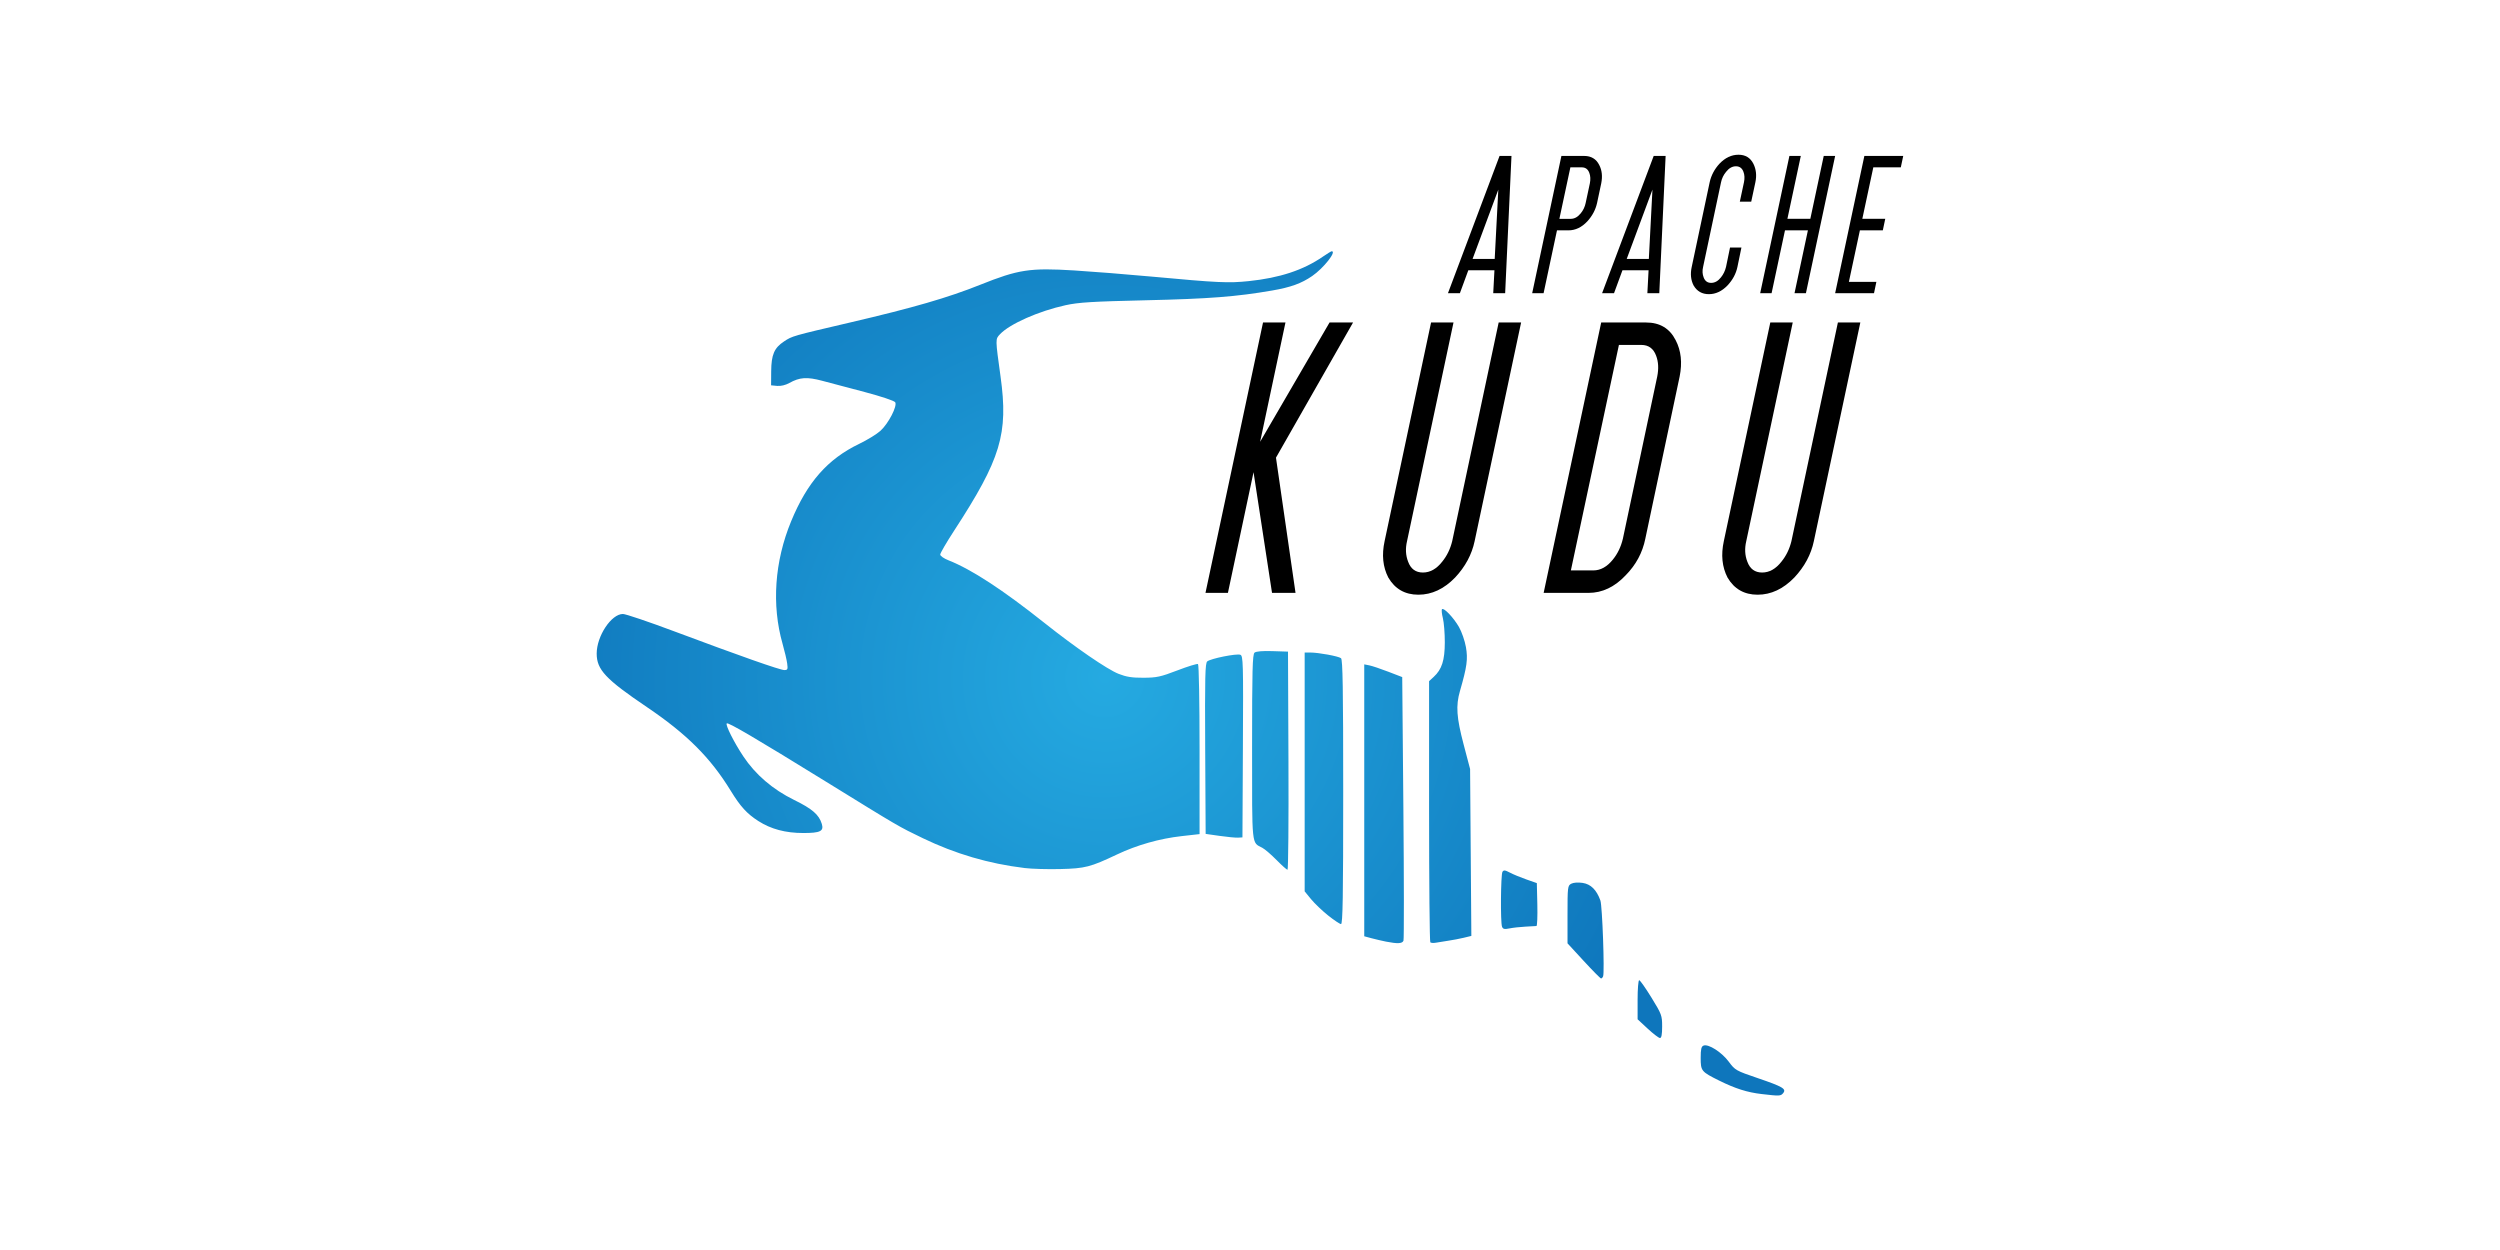
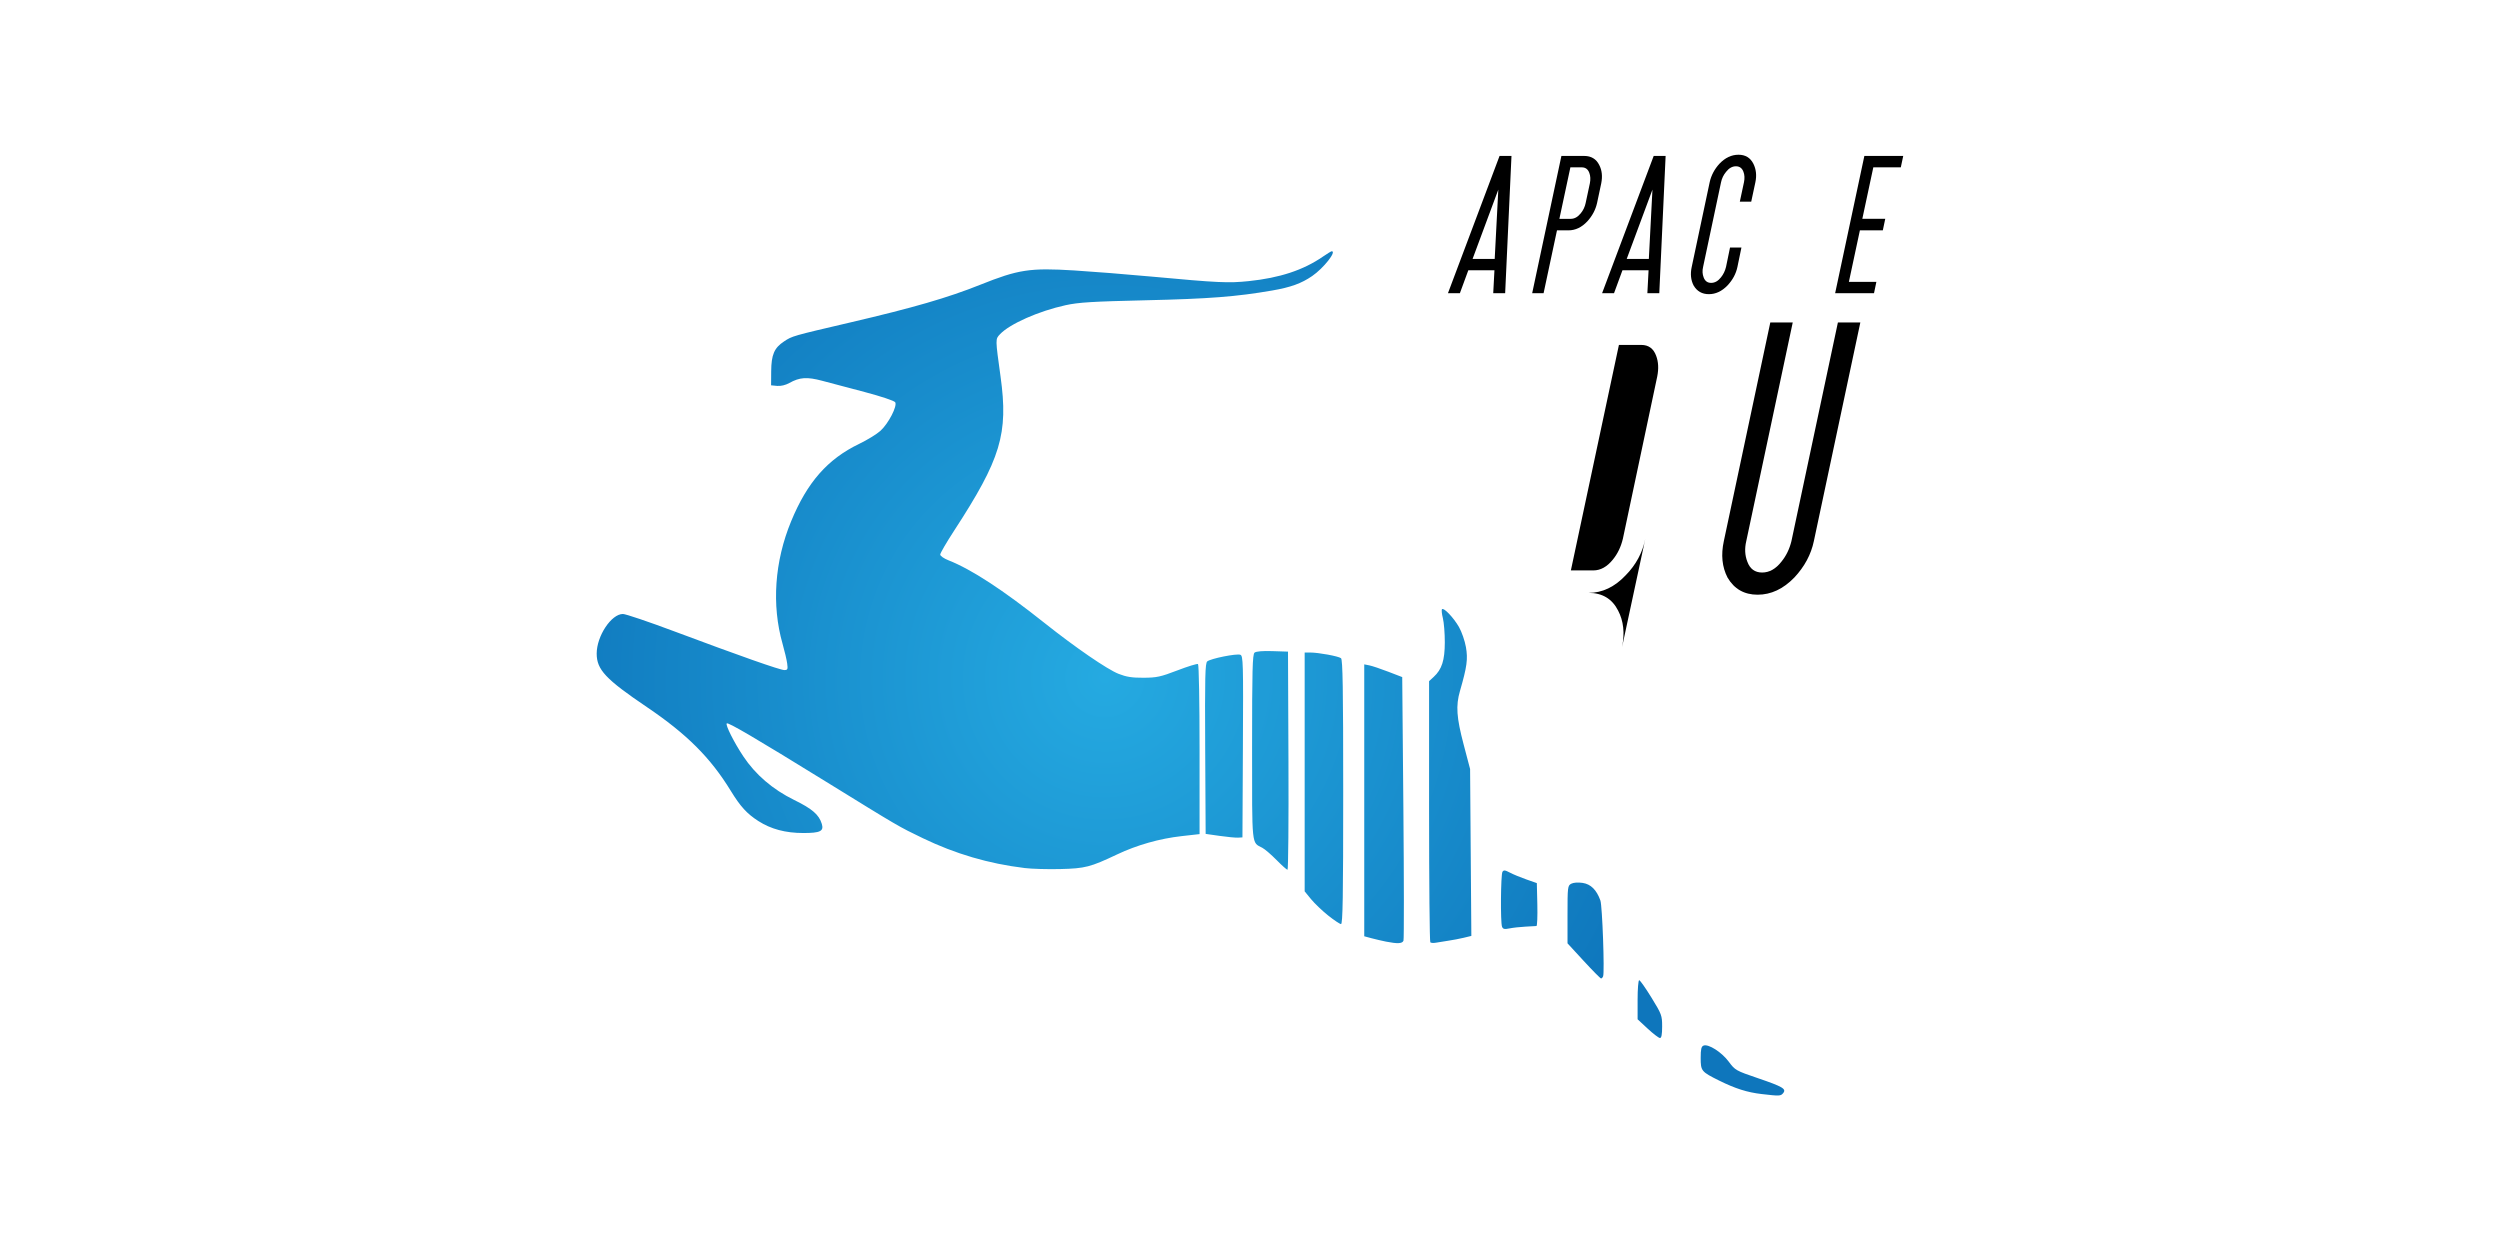
<svg xmlns="http://www.w3.org/2000/svg" viewBox="0 0 120 60" width="120" height="60">
  <radialGradient id="a" cx="-145.952" cy="167.488" gradientTransform="matrix(.271 -.166 .165 .27 -71.166 64.725)" gradientUnits="userSpaceOnUse" r="89.653">
    <stop offset="0" stop-color="#25aae1" />
    <stop offset="1" stop-color="#0e76bc" />
  </radialGradient>
  <g transform="translate(136.126 -101.65)">
    <path d="m-51.569 154.164c-.69-.08-1.263-.262-2.041-.648-.854-.424-.883-.459-.883-1.088 0-.421.03-.548.139-.59.233-.09.868.315 1.206.77.308.414.343.434 1.399.794 1.203.41 1.382.516 1.213.72-.116.14-.172.143-1.033.042zm-5.468-3.139-.484-.449v-.938c0-.516.034-.938.076-.938s.307.376.589.835c.491.799.513.858.513 1.388 0 .387-.032.553-.105.552-.058-.001-.323-.203-.589-.45zm-3.072-3.252-.776-.843v-1.383c0-1.322.008-1.387.178-1.478.107-.057.325-.073.546-.04.394.059.669.331.854.844.092.255.206 3.443.131 3.638-.022.058-.067.105-.099.105s-.407-.379-.834-.843zm-9.491-.926c-.19-.038-.503-.111-.694-.162l-.348-.094v-6.526-6.526l.247.049c.136.027.546.165.911.306l.665.256.055 6.26c.03 3.443.033 6.32.005 6.392-.055.143-.284.155-.841.045zm2.129.034c-.032-.033-.059-2.866-.059-6.297v-6.238l.221-.204c.393-.362.532-.794.534-1.66.001-.431-.041-.952-.093-1.16s-.071-.401-.041-.431c.087-.087.554.404.813.854.131.228.282.664.335.967.1.575.051.936-.287 2.108-.204.706-.165 1.267.177 2.566l.31 1.178.03 4.005.03 4.005-.363.088c-.199.048-.533.112-.741.142-.208.03-.475.072-.593.095-.118.022-.241.014-.273-.018zm3.443-.746c-.08-.209-.062-2.506.02-2.637.059-.093.123-.086.356.037.156.083.512.23.789.327l.505.177.024 1.027c.013.565-.006 1.03-.042 1.033-.036.003-.274.017-.528.03s-.599.051-.766.085c-.243.049-.314.033-.357-.079zm-8.349-.543c-.283-.226-.652-.579-.82-.784l-.305-.373v-5.732-5.732h.266c.399 0 1.359.177 1.479.273.082.066.105 1.453.105 6.424 0 5.018-.022 6.34-.105 6.338-.058-.002-.337-.188-.62-.414zm-14.584-2.279c-1.707-.207-3.307-.677-4.868-1.429-1.174-.566-1.12-.535-4.679-2.732-3.366-2.078-4.67-2.843-4.734-2.779-.072.072.346.905.792 1.577.583.879 1.418 1.596 2.443 2.098.868.425 1.193.706 1.328 1.149.106.349-.072.438-.883.438-.857 0-1.556-.186-2.163-.575-.545-.349-.864-.699-1.32-1.444-.977-1.597-2.11-2.728-4.033-4.028-1.979-1.338-2.407-1.794-2.407-2.566 0-.841.702-1.901 1.259-1.901.13 0 1.235.373 2.454.83 3.177 1.189 5.089 1.862 5.295 1.862.158 0 .173-.037.136-.315-.023-.173-.123-.599-.222-.946-.53-1.862-.384-3.955.413-5.884.773-1.873 1.749-2.983 3.267-3.714.384-.185.841-.465 1.015-.622.387-.349.824-1.195.711-1.375-.044-.07-.678-.282-1.461-.489-.761-.201-1.681-.444-2.044-.541-.729-.194-1.08-.171-1.574.106-.184.103-.411.157-.589.14l-.289-.028.005-.673c.006-.797.145-1.122.614-1.432.397-.263.392-.261 3.208-.919 2.993-.699 4.668-1.184 6.207-1.801 1.842-.737 2.384-.82 4.523-.689.829.051 2.492.183 3.695.294 3.225.297 3.698.319 4.668.219 1.491-.154 2.623-.527 3.563-1.174.208-.143.401-.261.427-.261.251 0-.391.814-.938 1.19-.517.356-1.03.541-1.926.696-1.705.295-3.03.398-6.046.467-2.596.06-3.238.1-3.869.238-1.288.282-2.683.9-3.145 1.394-.224.239-.224.204.028 2.029.38 2.75.02 3.946-2.235 7.409-.364.559-.661 1.07-.661 1.136 0.0.066.18.191.4.277 1.104.436 2.599 1.412 4.608 3.008 1.484 1.179 3.003 2.222 3.552 2.44.372.147.646.191 1.197.188.633-.003.82-.043 1.629-.353.502-.193.947-.33.988-.304.042.026.075 1.826.075 4.104v4.058l-.862.097c-1.056.119-2.143.427-3.091.876-1.293.613-1.534.675-2.734.705-.601.015-1.377-.007-1.724-.05zm12.11-.381c-.253-.258-.56-.522-.683-.587-.523-.276-.492.033-.492-4.828 0-3.706.02-4.458.118-4.54.075-.063.386-.089.862-.073l.744.024.022 5.236c.012 2.88-.008 5.236-.045 5.236s-.273-.211-.526-.469zm-2.731-1.159-.673-.096-.022-4.09c-.018-3.464-.003-4.105.099-4.19.165-.137 1.411-.387 1.589-.318.134.051.143.363.122 4.411l-.022 4.355-.21.012c-.116.007-.513-.031-.883-.084z" fill="url(#a)" stroke-width=".084" />
    <g transform="matrix(1.386 0 0 1.386 30.199 -48.037)">
-       <path d="m-75.137 128.531h-.814l-.64-4.179-.887 4.179h-.777l1.993-9.364h.777l-.878 4.133 2.405-4.133h.814l-2.67 4.682z" />
-       <path d="m-68.934 126.739q-.146.695-.677 1.262-.576.594-1.271.594-.695 0-1.042-.594-.283-.549-.128-1.262l1.609-7.571h.777l-1.609 7.571q-.091.384.037.713.137.375.512.375.375 0 .668-.375.247-.302.347-.713l1.609-7.571h.777z" />
-       <path d="m-63.023 126.657q-.146.722-.677 1.262-.576.613-1.289.613h-1.555l1.993-9.364h1.555q.713 0 1.024.613.283.54.137 1.262zm-.777 0 1.189-5.615q.082-.411-.037-.722-.137-.375-.512-.375h-.777l-1.664 7.809h.777q.375 0 .677-.375.247-.302.347-.722z" />
+       <path d="m-63.023 126.657q-.146.722-.677 1.262-.576.613-1.289.613h-1.555h1.555q.713 0 1.024.613.283.54.137 1.262zm-.777 0 1.189-5.615q.082-.411-.037-.722-.137-.375-.512-.375h-.777l-1.664 7.809h.777q.375 0 .677-.375.247-.302.347-.722z" />
      <path d="m-57.186 126.739q-.146.695-.677 1.262-.576.594-1.271.594-.695 0-1.042-.594-.283-.549-.128-1.262l1.609-7.571h.777l-1.609 7.571q-.091.384.037.713.137.375.512.375.375 0 .668-.375.247-.302.347-.713l1.609-7.571h.777z" />
      <path d="m-67.877 118.154h-.413l.042-.794h-.905l-.292.794h-.413l1.787-4.754h.413zm-.362-1.188.125-2.4-.891 2.4z" />
      <path d="m-64.693 115.025q-.079.357-.339.641-.292.311-.655.311h-.395l-.464 2.177h-.395l1.012-4.754h.789q.362 0 .52.311.144.274.07.641zm-.395 0 .144-.673q.042-.209-.019-.367-.07-.19-.26-.19h-.395l-.381 1.783h.395q.19 0 .344-.19.13-.158.172-.362z" />
      <path d="m-62.539 118.154h-.413l.042-.794h-.905l-.292.794h-.413l1.787-4.754h.413zm-.362-1.188.125-2.4-.891 2.4z" />
      <path d="m-59.833 117.244q-.074.353-.344.641-.292.302-.645.302-.353 0-.529-.302-.144-.279-.065-.641l.622-2.934q.079-.357.339-.641.297-.311.659-.311.357 0 .515.311.144.288.07.641l-.144.673h-.395l.144-.673q.042-.204-.019-.362-.07-.19-.26-.19-.19 0-.339.19-.135.162-.176.362l-.622 2.934q-.046.195.019.362.07.19.26.19.19 0 .339-.19.125-.153.176-.362l.139-.673h.395z" />
-       <path d="m-57.461 118.154h-.395l.464-2.177h-.794l-.464 2.177h-.395l1.012-4.754h.395l-.464 2.177h.794l.464-2.177h.395z" />
      <path d="m-55.103 118.154h-1.346l1.012-4.754h1.346l-.084.395h-.952l-.381 1.783h.794l-.084.399h-.794l-.381 1.783h.952z" />
    </g>
  </g>
</svg>